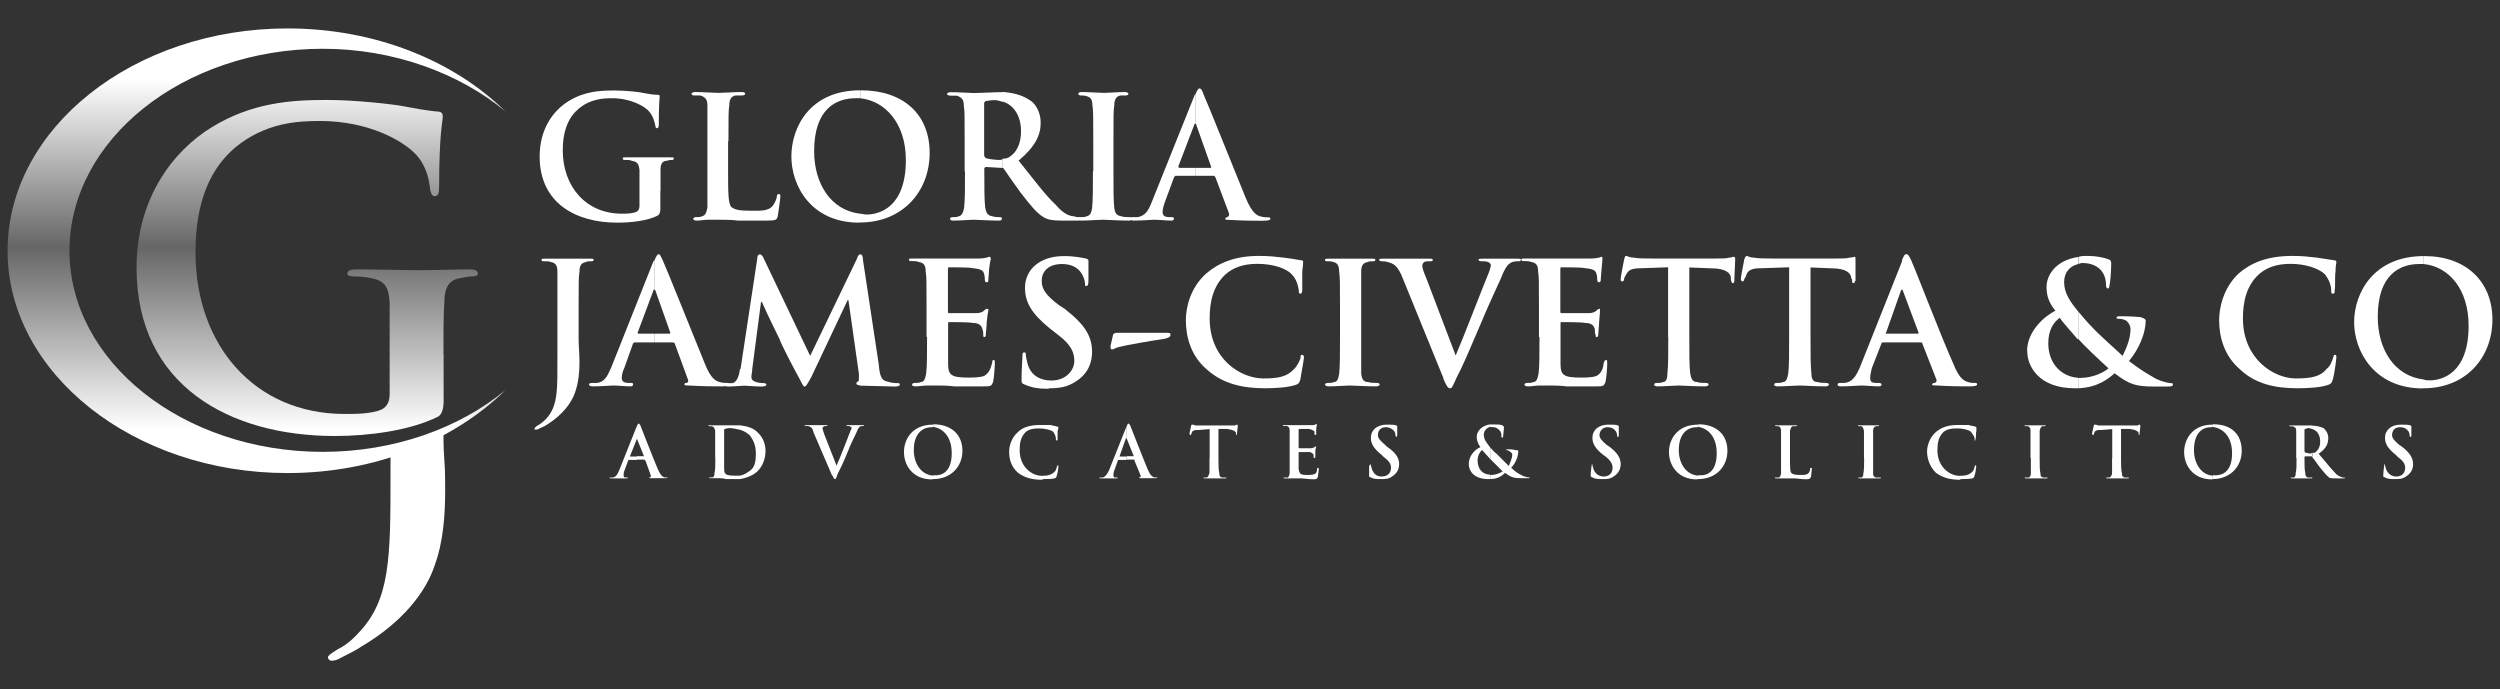
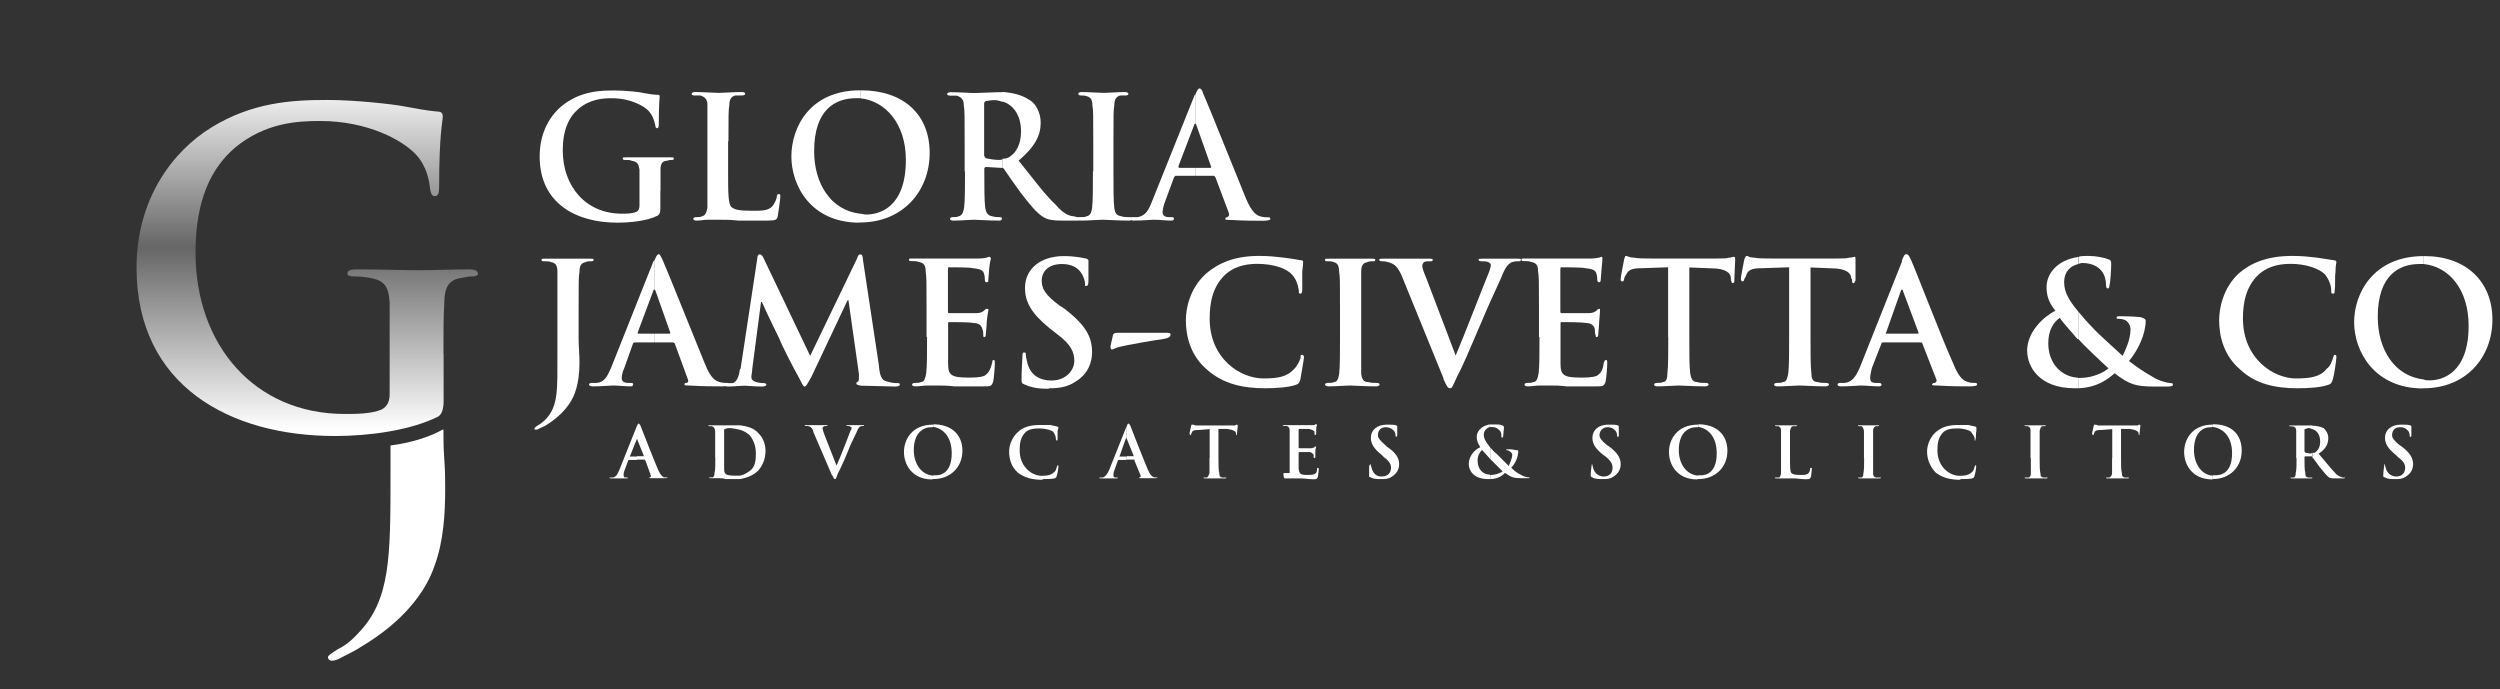
<svg xmlns="http://www.w3.org/2000/svg" width="1088" height="300" viewBox="0 0 1088 300" fill="none">
  <rect x="0" y="0" width="1088" height="300" fill="#333333" stroke="none" />
  <path fill-rule="evenodd" clip-rule="evenodd" d="M192.989 154.05C192.989 144.825 192.989 137.175 193.364 131.775C193.364 125.25 195.315 121.8 200.267 121.05C202.593 120.675 203.719 120.3 205.294 120.3C206.87 120.3 207.996 119.925 207.996 119.175C207.996 117.675 206.495 117.225 204.169 117.225C198.016 117.225 188.036 117.6 182.259 117.6C176.481 117.6 165.001 117.225 155.396 117.225C152.695 117.225 151.194 117.6 151.194 119.175C151.194 119.925 152.32 120.3 154.271 120.3C156.597 120.3 160.049 120.675 161.549 121.05C167.702 122.175 169.203 125.25 169.578 131.775V171.3C169.578 174.375 168.828 176.7 166.126 178.2C161.549 180.15 155.021 180.15 149.994 180.15C110.826 180.15 85.089 150.225 85.089 109.875C85.089 86.85 91.992 73.05 102.347 64.2C115.403 53.475 129.209 52.65 139.189 52.65C160.274 52.65 175.281 61.125 181.058 67.275C185.635 72.3 186.836 78.375 187.211 82.65C187.586 84.15 187.961 85.35 189.162 85.35C190.663 85.35 191.113 84.225 191.113 81.15C191.113 58.125 192.689 52.725 192.689 50.85C192.689 49.35 192.313 48.525 189.987 48.525C185.785 48.15 179.257 46.95 175.356 46.2C171.529 45.45 155.021 43.5 142.34 43.5C126.583 43.5 109.7 44.625 92.067 55.425C75.185 65.775 59.427 86.55 59.427 116.475C59.427 167.925 100.096 189.75 145.792 189.75C160.349 189.75 178.432 187.425 190.738 181.275C192.288 180.275 193.064 177.975 193.064 174.375V154.05H192.989Z" fill="url(#paint0_linear_62_4)" />
  <path fill-rule="evenodd" clip-rule="evenodd" d="M169.953 205.875C169.953 242.7 169.953 261.15 155.772 275.7C152.32 279.525 149.244 281.475 146.918 282.6C143.841 284.55 142.716 285.3 142.716 286.05C142.716 286.8 143.466 287.55 144.216 287.55C145.342 287.55 146.918 287.175 148.043 286.425C151.87 284.475 154.946 282.975 157.272 281.4C175.356 270.675 185.335 257.625 189.162 246.075C192.989 235.725 193.739 223.8 193.739 213.075C193.739 196.95 192.989 203.1 192.989 186.975H192.614C186.461 190.425 178.432 192.75 169.953 193.875V205.8V205.875Z" fill="white" />
  <path fill-rule="evenodd" clip-rule="evenodd" d="M287.457 83.025V73.8C287.457 71.475 288.207 69.975 290.158 69.975C291.284 69.6 291.659 69.6 292.484 69.6C292.86 69.6 293.235 69.6 293.235 68.85C293.235 68.475 292.86 68.475 291.734 68.475H272.525C271.4 68.475 271.025 68.475 271.025 68.85C271.025 69.6 271.4 69.6 272.15 69.6C272.9 69.6 274.476 69.6 274.851 69.975C277.553 70.35 277.928 71.475 278.303 73.8V89.55C278.303 90.675 277.928 91.875 276.802 92.25C274.851 93 272.6 93 270.649 93C254.892 93 244.913 81.075 244.913 65.4C244.913 56.55 247.614 50.85 251.816 47.325C256.843 43.125 262.17 42.75 266.372 42.75C274.401 42.75 280.554 46.2 282.505 48.525C284.456 50.85 284.831 53.1 285.206 54.675C285.206 55.425 285.581 55.8 285.956 55.8C286.332 55.8 286.707 55.425 286.707 54.3C286.707 45.075 287.082 42.75 287.082 42C287.082 41.625 287.082 41.25 286.332 41.25C284.381 41.25 282.13 40.875 280.179 40.5C279.053 40.125 272.525 39.375 267.498 39.375C260.97 39.375 254.442 39.75 247.539 43.95C240.636 48.15 234.858 56.25 234.858 68.1C234.858 88.425 250.615 96.9 268.623 96.9C274.401 96.9 281.679 96.15 286.257 93.825C287.007 93.325 287.382 92.425 287.382 91.125V83.1L287.457 83.025Z" fill="white" />
  <path fill-rule="evenodd" clip-rule="evenodd" d="M317.021 61.5C317.021 50.4 317.021 48.075 317.396 45.75C317.396 43.425 318.146 41.925 320.097 41.55H322.798C323.924 41.55 324.299 41.175 324.299 40.8C324.299 40.425 323.924 40.05 322.798 40.05C319.722 40.05 314.319 40.425 312.819 40.425C310.868 40.425 305.916 40.05 302.464 40.05C301.714 40.05 300.963 40.425 300.963 40.8C300.963 41.175 301.338 41.55 302.089 41.55H304.79C307.116 42.3 307.866 43.5 307.866 45.75V90.3C307.491 92.25 307.116 93.75 305.54 94.125C304.79 94.5 304.04 94.5 302.839 94.5C302.089 94.5 301.714 94.875 301.714 95.25C301.714 95.625 302.089 96 303.214 96C304.715 96 306.666 95.625 308.167 95.625H312.369C315.445 95.625 318.146 95.625 321.223 96H333.903C337.73 96 338.105 95.625 338.481 94.05C338.856 91.725 339.606 86.4 339.606 85.575C339.606 84.75 339.606 84.45 338.856 84.45C338.481 84.45 338.105 84.825 338.105 85.2C338.105 86.7 336.98 88.65 336.154 89.775C334.204 91.725 331.577 91.725 327.676 91.725C321.898 91.725 320.022 91.35 318.446 90.225C316.871 89.1 316.871 83.7 316.871 74.475V61.425L317.021 61.5Z" fill="white" />
  <path fill-rule="evenodd" clip-rule="evenodd" d="M374.272 96.825C392.731 96.825 404.586 83.4 404.586 66.525C404.586 49.65 393.031 39.3 374.647 39.3H374.272V42.75C385.377 43.875 394.231 53.85 394.231 69.6C394.231 90.675 382.301 93.375 376.973 93.375C376.223 93.375 375.022 93 374.272 93V96.825ZM373.897 96.825H374.272V93C361.591 91.5 354.313 79.95 354.313 65.775C354.313 47.325 363.917 42.75 372.396 42.75H374.347V39.3C352.437 39.3 344.408 55.425 344.408 68.1C344.408 80.775 352.887 96.9 373.972 96.9L373.897 96.825Z" fill="white" />
  <path fill-rule="evenodd" clip-rule="evenodd" d="M436.476 73.05L436.851 73.425C437.601 74.55 441.053 79.575 444.129 83.775C448.331 89.175 451.032 92.625 454.109 94.5C456.06 95.625 457.935 96 462.137 96H469.041C469.791 96 470.541 95.625 470.541 95.25C470.541 94.875 470.166 94.5 469.416 94.5C469.041 94.5 468.29 94.5 467.465 94.125C466.339 94.125 463.263 93.75 459.436 89.1C454.859 84.9 449.832 78 443.304 69.9C450.582 63.75 452.908 58.8 452.908 53.4C452.908 48.375 450.207 44.55 447.881 43.425C444.429 41.1 440.227 40.35 436.326 39.975V44.175C440.152 45.3 444.354 49.2 444.354 57.225C444.354 63 442.028 66.45 439.777 67.95C439.027 68.7 437.826 69.075 436.326 69.075V72.9L436.476 73.05ZM419.968 74.55C419.968 81.075 419.968 87.225 419.593 90.3C419.218 92.25 418.843 93.75 417.267 94.125C416.516 94.5 415.766 94.5 414.566 94.5C413.815 94.5 413.44 94.875 413.44 95.25C413.44 95.625 413.815 96 414.941 96C418.017 96 422.594 95.625 423.795 95.625C424.995 95.625 430.323 96 434.9 96C435.65 96 436.025 95.625 436.025 95.25C436.025 94.875 436.025 94.5 435.275 94.5C434.525 94.5 432.949 94.5 431.823 94.125C429.497 93.75 429.122 92.175 428.747 90.3C428.372 87.225 428.372 81.075 428.372 74.55V73.425C428.372 73.05 428.747 72.675 429.122 72.675L435.65 73.05H436.401V69.225C436.025 69.6 435.275 69.6 434.825 69.6C432.874 69.6 430.623 69.225 429.047 68.85C428.672 68.475 428.297 68.1 428.297 67.35V45.075C428.297 44.325 428.672 44.325 429.047 43.95C429.798 43.95 430.998 43.575 432.874 43.575C433.999 43.575 435.2 43.95 436.326 44.325V40.125H434.375C432.049 40.125 426.346 40.5 424.02 40.5C422.519 40.5 417.867 40.125 413.665 40.125C412.915 40.125 412.164 40.5 412.164 40.875C412.164 41.25 412.54 41.625 413.665 41.625H416.366C418.692 42.375 419.443 43.575 419.443 45.825C419.818 48.15 419.818 50.4 419.818 61.575V74.625L419.968 74.55Z" fill="white" />
  <path fill-rule="evenodd" clip-rule="evenodd" d="M475.644 74.55C475.644 81.45 475.644 87.6 475.268 90.675C474.893 92.625 474.518 93.75 472.942 94.125C472.192 94.5 471.442 94.5 470.241 94.5C469.491 94.5 469.116 94.875 469.116 95.25C469.116 95.625 469.491 96 470.616 96C473.693 96 478.27 95.625 479.846 95.625C481.796 95.625 486.374 96 491.401 96C492.151 96 492.977 95.625 492.977 95.25C492.977 94.875 492.601 94.5 491.851 94.5C490.726 94.5 488.775 94.5 488.024 94.125C485.698 93.75 485.323 92.625 484.948 90.675C484.573 87.6 484.573 81.45 484.573 74.55V61.5C484.573 50.4 484.573 48.075 484.948 45.75C484.948 43.425 485.698 41.925 487.649 41.55H489.975C490.726 41.55 491.101 41.175 491.101 40.8C491.101 40.425 490.35 40.05 489.6 40.05C486.524 40.05 482.322 40.425 480.371 40.425C478.42 40.425 473.843 40.05 470.766 40.05C469.641 40.05 469.266 40.425 469.266 40.8C469.266 41.175 469.641 41.55 470.391 41.55C471.142 41.55 472.342 41.55 473.092 41.925C474.593 42.3 475.418 43.425 475.418 45.75C475.794 48.075 475.794 50.325 475.794 61.5V74.55H475.644Z" fill="white" />
  <path fill-rule="evenodd" clip-rule="evenodd" d="M528.243 76.5C528.618 76.5 528.618 76.875 528.993 77.25L534.771 92.625C535.146 93.75 534.771 94.125 534.02 94.575C533.52 94.575 533.27 94.825 533.27 95.325C533.27 95.7 534.02 95.7 535.221 95.7C541.374 96.075 546.701 96.075 549.402 96.075C552.104 96.075 552.854 95.7 552.854 95.325C552.854 94.575 552.479 94.575 551.729 94.575C550.978 94.575 549.778 94.575 548.652 94.2C547.076 93.825 544.825 92.7 542.124 86.1C537.547 75 525.617 45 523.666 40.8C523.29 39.3 522.54 38.475 522.165 38.475C521.415 38.475 521.039 39.225 520.214 41.175V53.85C520.214 53.85 520.589 53.85 520.589 54.225L527.117 72.675C527.117 72.675 527.117 73.05 526.742 73.05H520.214V76.5H528.243ZM520.214 41.175C519.839 41.175 519.839 41.55 519.839 41.55L501.38 87.6C499.88 91.425 498.679 93.75 495.228 94.5H492.902C492.401 94.5 492.151 94.75 492.151 95.25C492.151 95.625 492.526 96 493.277 96C497.103 96 501.38 95.625 502.131 95.625C504.457 95.625 507.533 96 509.784 96C510.535 96 510.91 95.625 510.91 95.25C510.91 94.75 510.66 94.5 510.159 94.5H509.034C506.708 94.5 505.957 93.75 505.957 92.175C505.957 91.425 506.333 89.475 507.083 87.6L510.91 77.25C511.285 76.875 511.285 76.5 511.66 76.5H520.139V73.05H513.236C512.861 73.05 512.861 72.675 512.861 72.3L519.764 54.225C519.764 54.225 519.764 53.85 520.139 53.85V41.175H520.214Z" fill="white" />
  <path fill-rule="evenodd" clip-rule="evenodd" d="M242.587 154.8C242.587 169.35 242.962 176.7 237.559 182.4C236.058 183.9 234.858 184.725 234.108 185.1C232.982 185.85 232.607 186.225 232.607 186.6C232.607 186.975 232.607 186.975 232.982 186.975C233.357 186.975 234.108 186.975 234.483 186.6C235.983 185.85 237.184 185.475 238.31 184.65C244.838 180.45 248.664 175.425 250.24 170.85C251.741 166.65 252.191 162 252.191 157.8C252.191 153.975 251.816 150.525 251.816 147.45V133.65C251.816 122.55 251.816 120.6 252.191 118.275C252.191 115.575 252.941 114.45 254.892 114.075C255.642 113.7 256.018 113.7 256.843 113.7C257.969 113.7 258.344 113.7 258.344 112.95C258.344 112.575 257.593 112.575 256.843 112.575H237.259C236.134 112.575 235.683 112.575 235.683 112.95C235.683 113.7 236.058 113.7 236.809 113.7C237.934 113.7 239.135 113.7 239.885 114.075C241.836 114.45 242.587 115.575 242.587 118.275V154.725V154.8Z" fill="white" />
  <path fill-rule="evenodd" clip-rule="evenodd" d="M292.86 149.025C293.11 149.025 293.36 149.15 293.61 149.4L299.388 165.15C299.763 165.9 299.388 166.65 298.637 166.65C297.887 166.65 297.887 167.025 297.887 167.4C297.887 167.775 298.637 167.775 299.838 167.775C305.991 168.15 311.393 168.15 314.019 168.15C316.645 168.15 317.096 167.775 317.096 167.4C317.096 166.65 316.721 166.65 316.345 166.65C315.595 166.65 314.394 166.65 313.269 166.275C311.768 165.9 309.442 165.15 306.741 158.25C302.164 147.15 290.233 117.15 288.282 112.95C287.532 111.45 287.157 110.625 286.782 110.625C286.031 110.625 285.656 111.375 284.831 113.325V126L285.206 126.375L291.734 144.825C291.734 144.825 291.734 145.2 291.359 145.2H284.831V149.025H292.935H292.86ZM284.756 113.325L284.381 113.7L265.922 160.125C264.346 163.575 263.221 166.275 259.769 166.65H257.443C256.693 166.65 256.318 167.025 256.318 167.4C256.318 167.775 257.068 168.15 257.893 168.15C261.72 168.15 265.922 167.775 266.748 167.775C269.074 167.775 272.15 168.15 274.401 168.15C275.151 168.15 275.527 167.775 275.527 167.4C275.527 167.025 275.527 166.65 274.776 166.65H273.651C271.325 166.65 270.574 165.9 270.574 164.325C270.574 163.575 270.949 161.625 271.7 160.125L275.527 149.4C275.777 149.15 276.027 149.025 276.277 149.025H284.756V145.2H277.853C277.477 145.2 277.478 144.825 277.478 144.825L284.381 126.375C284.381 126.375 284.381 126 284.756 126V113.325Z" fill="white" />
  <path fill-rule="evenodd" clip-rule="evenodd" d="M322.048 160.575C321.673 163.275 320.922 165.975 318.972 166.725H316.646C315.895 166.725 315.52 167.1 315.52 167.475C315.52 167.85 315.895 168.225 316.646 168.225C318.972 168.225 322.798 167.85 323.924 167.85C325.425 167.85 328.501 168.225 331.577 168.225C332.703 168.225 333.528 167.85 333.528 167.475C333.528 167.1 333.153 166.725 332.403 166.725C331.652 166.725 330.902 166.725 329.326 166.35C328.201 165.975 327 165.6 327 164.025C327 162.9 327.375 162.075 327.375 160.575L331.202 131.4H331.577C333.903 136.8 338.481 145.95 339.231 147.525C339.981 149.85 345.759 160.95 347.71 164.4C348.835 166.725 349.661 168.225 350.036 168.225C350.786 168.225 351.161 167.475 353.112 164.025L368.87 130.65H369.245L373.822 162.9C373.822 164.85 373.822 165.975 373.447 165.975C372.946 166.225 372.696 166.475 372.696 166.725C372.696 167.475 373.071 167.475 374.647 167.85C377.724 167.85 387.703 168.225 389.654 168.225C390.78 168.225 391.605 167.85 391.605 167.475C391.605 166.725 391.23 166.725 390.479 166.725C389.729 166.725 388.153 166.725 385.902 165.975C383.576 165.6 382.826 163.275 382.451 158.7L375.548 113.025C375.548 111.525 375.172 110.7 374.422 110.7C373.672 110.7 373.297 111.45 372.921 112.65L352.587 154.875L332.628 113.025C331.878 111.075 331.127 110.7 330.677 110.7C329.927 110.7 329.551 111.45 329.551 112.65L322.273 160.65L322.048 160.575Z" fill="white" />
  <path fill-rule="evenodd" clip-rule="evenodd" d="M403.46 146.7C403.46 153.6 403.46 159.375 403.085 162.45C402.71 164.4 402.335 166.275 400.759 166.275C400.009 166.65 399.258 166.65 398.058 166.65C397.308 166.65 396.932 167.025 396.932 167.4C396.932 167.775 397.308 168.15 398.433 168.15C399.934 168.15 401.885 167.775 403.46 167.775H407.662C409.988 167.775 412.239 167.775 415.316 168.15H427.997C431.073 168.15 431.448 168.15 432.199 166.2C432.574 164.7 432.949 159.675 432.949 158.175C432.949 157.425 432.949 156.675 432.574 156.675C431.823 156.675 431.823 157.05 431.823 157.8C431.073 160.875 430.248 162.375 428.372 163.575C426.421 164.325 423.42 164.325 421.469 164.325C413.815 164.325 412.615 163.2 412.615 158.175V140.925C412.615 140.55 412.615 140.175 412.99 140.175C414.941 140.175 422.219 140.175 423.345 140.55C426.046 140.55 427.171 141.675 427.546 143.25C427.922 144 427.922 145.2 427.922 145.95C427.922 146.325 427.922 146.7 428.297 146.7C429.047 146.7 429.047 145.95 429.047 145.2C429.047 144.825 429.422 141.75 429.422 140.175C429.797 136.35 430.173 135.15 430.173 134.775C430.173 134.4 429.797 134.4 429.422 134.4C429.047 134.4 428.672 134.775 428.297 135.15C427.546 135.9 426.346 136.275 424.845 136.275H412.915C412.665 136.275 412.54 136.025 412.54 135.525V117.075C412.54 116.575 412.665 116.325 412.915 116.325C414.415 116.325 422.144 116.325 423.269 116.7C427.096 117.075 427.847 117.825 428.222 119.025C428.597 120.15 428.597 121.35 428.597 121.725C428.597 122.475 428.972 122.85 429.347 122.85C430.098 122.85 430.098 122.475 430.098 122.1C430.098 121.35 430.473 117.9 430.473 117.075C430.848 113.625 431.223 112.875 431.223 112.5C431.223 112.125 430.848 111.75 430.473 111.75C430.098 111.75 429.722 112.125 429.347 112.125C428.972 112.125 427.847 112.5 426.271 112.5H397.082C396.332 112.5 395.582 112.5 395.582 112.875C395.582 113.625 395.957 113.625 397.082 113.625C397.833 113.625 399.033 113.625 399.784 114C402.11 114.375 402.86 115.5 402.86 118.2C403.235 120.525 403.235 122.4 403.235 133.575V146.625L403.46 146.7Z" fill="white" />
  <path fill-rule="evenodd" clip-rule="evenodd" d="M456.435 168.975C460.637 168.975 464.463 168.6 468.365 165.9C473.768 162.45 475.268 157.425 475.268 153.225C475.268 146.325 472.192 141.3 463.338 134.4L461.012 132.9C454.859 128.325 453.358 125.625 453.358 122.175C453.358 117.975 456.435 114.9 462.212 114.9C466.79 114.9 469.116 116.85 470.241 118.35C471.742 120.3 472.192 122.55 472.192 123.375C472.192 124.2 472.192 124.5 472.567 124.5C473.318 124.5 473.693 124.125 473.693 122.175V113.325C473.693 112.95 473.318 112.95 472.942 112.575C470.991 112.2 467.915 111.45 462.963 111.45C452.608 111.45 446.08 117.225 446.08 125.25C446.08 131.4 448.781 136.35 456.81 142.875L460.262 145.575C466.414 150.15 467.54 153.6 467.54 157.125C467.54 160.95 464.088 165.6 457.56 165.6C452.983 165.6 448.706 163.65 447.206 158.325C446.83 156.825 446.455 155.25 446.455 154.5C446.455 153.75 446.455 153.375 445.705 153.375C444.955 153.375 444.955 154.125 444.955 155.325C444.955 156.525 444.579 160.725 444.579 164.925C444.579 166.425 444.579 166.875 445.705 167.25C449.156 168.825 452.233 169.2 456.435 169.2V168.975Z" fill="white" />
  <path fill-rule="evenodd" clip-rule="evenodd" d="M486.374 144.825C485.373 144.825 484.723 145.075 484.423 145.575L483.297 150.6C483.297 151.35 483.297 152.1 484.047 152.1C484.423 152.1 485.548 151.35 487.124 150.975C489.825 150.225 503.256 147.9 506.333 147.525C508.284 147.15 509.409 146.775 509.409 145.575C509.409 144.825 508.659 144.825 507.083 144.825H486.374Z" fill="white" />
  <path fill-rule="evenodd" clip-rule="evenodd" d="M550.528 168.975C555.105 168.975 560.883 168.6 563.959 167.475C565.085 167.1 565.46 166.725 565.91 165.15C566.285 162.825 567.486 156.3 567.486 155.55C567.486 154.8 567.111 154.425 566.735 154.425C565.985 154.425 565.985 154.8 565.985 155.925C565.61 157.05 564.484 159.375 563.284 160.5C560.207 163.95 556.381 164.7 549.853 164.7C539.873 164.7 526.442 156.225 526.442 138.6C526.442 131.325 527.943 124.425 533.345 119.4C536.422 116.7 540.623 114.825 547.151 114.825C554.055 114.825 559.832 116.775 562.158 119.4C564.109 121.35 564.86 123.975 565.235 126.3C565.235 127.425 565.235 127.8 565.985 127.8C566.36 127.8 566.735 127.425 566.735 126.3V118.2C567.111 115.5 567.111 114.75 567.111 114C567.111 113.625 567.111 113.25 565.985 113.25C564.034 112.875 561.783 112.5 558.707 112.125C555.255 111.75 552.554 111.375 547.977 111.375C537.247 111.375 530.344 114.45 524.941 119.025C517.663 125.55 516.087 134.4 516.087 139.35C516.087 146.25 518.038 154.725 525.316 160.875C532.22 167.025 540.698 168.975 550.678 168.975H550.528Z" fill="white" />
  <path fill-rule="evenodd" clip-rule="evenodd" d="M583.168 146.7C583.168 153.975 583.168 159.75 582.793 162.825C582.418 164.775 582.043 166.275 580.467 166.275C580.092 166.65 578.966 166.65 577.766 166.65C577.015 166.65 576.64 167.025 576.64 167.4C576.64 167.775 577.39 168.15 578.141 168.15C581.217 168.15 585.794 167.775 587.37 167.775C589.321 167.775 594.273 168.15 598.925 168.15C599.676 168.15 600.426 167.775 600.426 167.4C600.426 167.025 600.051 166.65 599.3 166.65C598.175 166.65 596.599 166.65 595.474 166.275C593.148 166.275 592.772 164.775 592.397 162.825V118.275C592.397 115.575 593.148 114.45 595.098 114.075C595.849 113.7 596.599 113.7 597.425 113.7C598.25 113.7 598.55 113.7 598.55 112.95C598.55 112.575 597.8 112.575 597.049 112.575H578.591C577.09 112.575 576.64 112.575 576.64 112.95C576.64 113.7 577.015 113.7 577.766 113.7C578.516 113.7 579.716 113.7 580.467 114.075C581.967 114.45 582.793 115.575 582.793 118.275C583.168 120.6 583.168 122.475 583.168 133.65V146.7Z" fill="white" />
  <path fill-rule="evenodd" clip-rule="evenodd" d="M628.114 164.775C629.689 168.225 630.065 168.975 631.19 168.975C631.94 168.975 632.316 167.85 634.266 163.575C636.217 160.125 639.669 152.025 644.246 141.3C648.073 132.075 650.024 128.25 653.1 121.35C655.051 116.325 656.177 115.2 657.302 114.45C658.428 113.7 660.003 113.7 660.754 113.7C661.504 113.7 661.879 113.7 661.879 112.95C661.879 112.575 661.129 112.575 660.378 112.575H645.822C644.246 112.575 643.496 112.575 643.496 112.95C643.496 113.7 644.246 113.7 644.996 113.7C645.747 113.7 646.947 113.7 647.698 114.075C648.448 114.45 648.823 114.825 648.823 115.575C648.823 115.95 648.448 117.075 648.073 118.275C646.122 122.85 636.968 146.7 633.516 154.725L620.835 121.35C619.71 118.65 618.959 116.775 618.959 115.575C618.959 115.2 619.335 114.45 619.71 114.075C620.46 113.7 621.21 113.7 622.411 113.7C623.161 113.7 623.537 113.7 623.537 112.95C623.537 112.575 622.786 112.575 622.036 112.575H602.077C601.326 112.575 600.201 112.575 600.201 112.95C600.201 113.325 600.576 113.7 601.326 113.7C601.702 113.7 602.902 113.7 604.028 114.075C606.729 114.825 607.854 115.575 609.805 119.475L628.264 164.775H628.114Z" fill="white" />
  <path fill-rule="evenodd" clip-rule="evenodd" d="M669.983 146.7C669.983 153.6 669.983 159.375 669.608 162.45C669.233 164.4 668.857 166.275 667.282 166.275C666.531 166.65 665.706 166.65 664.58 166.65C663.83 166.65 663.455 167.025 663.455 167.4C663.455 167.775 663.83 168.15 664.956 168.15C666.531 168.15 668.407 167.775 669.983 167.775H674.185C676.511 167.775 678.762 167.775 681.838 168.15H694.519C697.596 168.15 697.971 168.15 698.721 166.2C699.096 164.7 699.471 159.675 699.471 158.175C699.471 157.425 699.471 156.675 699.096 156.675C698.346 156.675 698.346 157.05 697.971 157.8C697.596 160.875 696.845 162.375 694.894 163.575C692.943 164.325 689.942 164.325 687.991 164.325C680.338 164.325 679.137 163.2 679.137 158.175V140.925C679.137 140.55 679.137 140.175 679.512 140.175C681.013 140.175 688.366 140.175 689.867 140.55C692.568 140.55 693.694 141.675 694.069 143.25C694.069 144 694.069 145.2 694.444 145.95C694.444 146.325 694.444 146.7 694.819 146.7C695.57 146.7 695.57 145.95 695.57 145.2C695.57 144.825 695.945 141.75 695.945 140.175C696.32 136.35 696.32 135.15 696.32 134.775C696.32 134.4 696.32 134.4 695.945 134.4C695.57 134.4 695.194 134.775 694.819 135.15C694.069 135.9 692.868 136.275 691.368 136.275H679.437C679.187 136.275 679.062 136.025 679.062 135.525V117.075C679.062 116.575 679.187 116.325 679.437 116.325C680.938 116.325 688.666 116.325 689.792 116.7C693.619 117.075 694.369 117.825 694.744 119.025C695.119 120.15 695.119 121.35 695.119 121.725C695.119 122.475 695.495 122.85 695.87 122.85C696.245 122.85 696.62 122.475 696.62 122.1C696.62 121.35 696.995 117.9 696.995 117.075C697.37 113.625 697.37 112.875 697.37 112.5C697.37 112.125 697.37 111.75 696.995 111.75C696.62 111.75 696.245 112.125 695.87 112.125C695.495 112.125 694.369 112.5 692.793 112.5H663.605C662.479 112.5 662.104 112.5 662.104 112.875C662.104 113.625 662.479 113.625 663.23 113.625C664.355 113.625 665.556 113.625 666.306 114C668.632 114.375 669.383 115.5 669.383 118.2C669.758 120.525 669.758 122.4 669.758 133.575V146.625L669.983 146.7Z" fill="white" />
  <path fill-rule="evenodd" clip-rule="evenodd" d="M726.034 146.7C726.034 153.6 726.034 159.375 725.658 162.45C725.658 164.4 725.283 166.275 723.708 166.275C722.957 166.65 722.207 166.65 721.006 166.65C720.256 166.65 719.881 167.025 719.881 167.4C719.881 167.775 720.256 168.15 721.382 168.15C724.083 168.15 728.66 167.775 730.611 167.775C732.562 167.775 737.139 168.15 742.091 168.15C742.841 168.15 743.592 167.775 743.592 167.4C743.592 167.025 743.217 166.65 742.466 166.65C741.341 166.65 739.39 166.65 738.639 166.275C736.313 166.275 735.938 164.325 735.563 162.45C735.188 159.375 735.188 153.6 735.188 146.7V116.4L744.792 116.775C751.32 116.775 753.271 119.1 753.271 120.975V121.725C753.646 122.85 753.646 123.225 754.022 123.225C754.772 123.225 754.772 122.475 754.772 122.1C754.772 120.15 755.147 114.825 755.147 113.25C755.147 112.125 755.147 111.75 754.397 111.75C754.022 111.75 753.646 112.125 752.521 112.125C751.395 112.5 749.82 112.5 747.494 112.5H718.305C715.604 112.5 712.903 112.5 711.027 112.125C709.076 112.125 708.326 111.375 707.575 111.375C707.2 111.375 707.2 111.75 706.825 112.875C706.825 113.25 705.324 120.15 705.324 121.35C705.324 122.1 705.324 122.475 706.074 122.475C706.45 122.475 706.825 122.1 706.825 121.35C706.825 120.975 707.2 120.225 707.95 119.025C709.076 117.075 711.027 116.7 715.229 116.7L725.959 116.325V146.625L726.034 146.7Z" fill="white" />
  <path fill-rule="evenodd" clip-rule="evenodd" d="M778.633 146.7C778.633 153.6 778.633 159.375 778.258 162.45C777.882 164.4 777.507 166.275 775.932 166.275C775.181 166.65 774.431 166.65 773.23 166.65C772.48 166.65 772.105 167.025 772.105 167.4C772.105 167.775 772.48 168.15 773.681 168.15C776.757 168.15 781.334 167.775 782.91 167.775C785.236 167.775 789.813 168.15 794.465 168.15C795.215 168.15 795.966 167.775 795.966 167.4C795.966 167.025 795.591 166.65 794.84 166.65C793.715 166.65 792.139 166.65 791.013 166.275C788.687 166.275 788.312 164.325 788.312 162.45C787.937 159.375 787.937 153.6 787.937 146.7V116.4L797.166 116.775C803.694 116.775 805.645 119.1 805.645 120.975L806.02 121.725C806.02 122.85 806.02 123.225 806.771 123.225C807.146 123.225 807.146 122.475 807.521 122.1V113.25C807.521 112.125 807.521 111.75 807.146 111.75C806.771 111.75 806.02 112.125 804.82 112.125C803.694 112.5 802.119 112.5 799.793 112.5H770.604C768.278 112.5 765.202 112.5 763.326 112.125C761.375 112.125 760.625 111.375 760.249 111.375C759.874 111.375 759.499 111.75 759.124 112.875C759.124 113.25 757.623 120.15 757.623 121.35C757.623 122.1 757.998 122.475 758.374 122.475C758.749 122.475 759.124 122.1 759.124 121.35C759.499 120.975 759.874 120.225 760.249 119.025C761.375 117.075 763.326 116.7 767.528 116.7L778.633 116.325V146.625V146.7Z" fill="white" />
  <path fill-rule="evenodd" clip-rule="evenodd" d="M835.809 149.025C836.184 149.025 836.559 149.025 836.559 149.4L842.712 165.15C843.087 165.9 842.337 166.65 841.962 166.65C841.212 166.65 840.836 167.025 840.836 167.4C840.836 167.775 841.962 167.775 843.163 167.775C848.94 168.15 854.268 168.15 856.969 168.15C859.67 168.15 860.42 167.775 860.42 167.4C860.42 166.65 860.045 166.65 859.67 166.65C858.545 166.65 857.344 166.65 856.594 166.275C855.093 165.9 852.767 165.15 850.066 158.25C845.038 147.15 833.558 117.15 831.607 112.95C830.857 111.45 830.482 110.625 829.656 110.625C828.831 110.625 828.531 111.375 827.705 113.325V126C828.081 126 828.081 126.375 828.081 126.375L834.984 144.825C834.984 144.825 834.984 145.2 834.609 145.2H827.705V149.025H835.734H835.809ZM827.78 113.325V113.7L809.322 160.125C807.746 163.575 806.245 166.275 802.794 166.65H800.468C800.093 166.65 799.718 167.025 799.718 167.4C799.718 167.775 800.093 168.15 801.218 168.15C805.045 168.15 808.872 167.775 809.697 167.775C812.023 167.775 815.475 168.15 817.726 168.15C818.476 168.15 818.851 167.775 818.851 167.4C818.851 167.025 818.476 166.65 817.726 166.65H816.6C814.274 166.65 813.899 165.9 813.899 164.325C813.899 163.575 814.274 161.625 814.649 160.125L818.851 149.4C818.851 149.025 819.227 149.025 819.602 149.025H827.705V145.2H820.802C820.802 145.2 820.427 144.825 820.802 144.825L827.33 126.375L827.705 126V113.325H827.78Z" fill="white" />
  <path fill-rule="evenodd" clip-rule="evenodd" d="M904.541 168.975C913.395 168.6 917.972 164.4 920.298 162.45C926.826 167.475 929.527 168.225 937.931 168.225H943.334C945.284 168.225 945.66 167.85 945.66 167.475C945.66 166.725 945.284 166.725 944.534 166.725C943.409 166.725 939.132 165.6 936.881 164.025C934.93 162.9 931.478 160.95 926.526 157.125C930.728 152.1 933.804 145.2 933.804 139.5C933.804 138.75 932.679 138.375 931.478 138C927.276 137.625 924.2 137.625 922.624 137.625C921.874 137.625 921.123 137.625 921.123 138.375C921.123 138.75 921.874 138.75 922.249 138.75C923.374 138.75 924.95 139.125 925.7 139.875C926.826 141 927.201 142.2 927.201 143.325C927.201 147.9 924.875 152.55 923.75 154.875C922.174 153.3 913.02 145.275 910.694 142.575C908.367 140.25 906.492 138 904.541 135.675V147.6C906.492 149.925 913.395 156.45 917.597 160.275C916.096 161.775 911.069 164.475 905.291 164.475H904.541V169.05V168.975ZM904.541 114.825C904.916 114.825 905.666 114.45 906.116 114.45C910.318 114.45 913.02 115.95 914.595 117.9C916.096 119.85 916.546 122.1 916.546 124.05C916.546 125.175 916.921 125.55 917.297 125.55C917.672 125.55 918.047 125.175 918.047 124.05C918.422 123.3 918.797 117.15 918.797 114.825C918.797 114.075 918.797 113.25 917.672 112.875C915.796 112.125 912.269 111.375 908.818 111.375C907.317 111.375 905.741 111.375 904.616 111.75V114.825H904.541ZM882.255 152.85C882.255 159.375 887.283 168.975 902.965 168.975H904.466V164.4C897.187 164.025 891.41 158.25 891.41 149.4C891.41 143.625 893.736 140.175 896.437 138.3C897.562 140.25 902.215 145.2 904.09 147.525H904.466V135.6C901.014 131.4 898.313 127.575 898.313 122.925C898.313 117.9 901.389 115.65 904.466 114.9V111.825C894.486 113.325 890.659 119.85 890.659 124.875C890.659 128.325 891.41 131.4 894.486 135.225C889.834 137.55 882.18 144.075 882.18 152.85H882.255Z" fill="white" />
  <path fill-rule="evenodd" clip-rule="evenodd" d="M999.834 168.975C1004.86 168.975 1010.19 168.6 1013.27 167.475C1014.39 167.1 1014.77 166.725 1015.22 165.15C1015.97 162.825 1016.79 156.3 1016.79 155.55C1016.79 154.8 1016.79 154.425 1016.04 154.425C1015.67 154.425 1015.67 154.8 1015.29 155.925C1014.92 157.05 1014.17 159.375 1012.59 160.5C1009.89 163.95 1005.69 164.7 999.159 164.7C989.555 164.7 976.123 156.225 976.123 138.6C976.123 131.325 977.624 124.425 983.027 119.4C986.103 116.7 990.305 114.825 996.833 114.825C1003.36 114.825 1009.14 116.775 1011.84 119.4C1013.34 121.35 1014.54 123.975 1014.54 126.3C1014.54 127.425 1014.54 127.8 1015.29 127.8C1016.04 127.8 1016.04 127.425 1016.04 126.3C1016.42 124.725 1016.04 120.525 1016.42 118.2C1016.42 115.5 1016.79 114.75 1016.79 114C1016.79 113.625 1016.42 113.25 1015.67 113.25C1013.34 112.875 1011.09 112.5 1008.39 112.125C1004.94 111.75 1002.24 111.375 997.658 111.375C986.553 111.375 979.575 114.45 974.248 119.025C967.344 125.55 965.769 134.4 965.769 139.35C965.769 146.25 967.72 154.725 974.998 160.875C981.526 167.025 990.005 168.975 999.985 168.975H999.834Z" fill="white" />
  <path fill-rule="evenodd" clip-rule="evenodd" d="M1054.76 168.975C1073.22 168.975 1084.7 155.55 1084.7 139.05C1084.7 122.55 1073.22 111.45 1055.13 111.45H1054.76V114.9C1065.86 116.025 1074.34 126 1074.34 141.75C1074.34 162.825 1062.41 165.525 1057.46 165.525C1056.34 165.525 1055.51 165.525 1054.76 165.15V168.975ZM1054.38 168.975H1054.76V165.15C1042.08 163.65 1034.8 152.1 1034.8 137.925C1034.8 119.475 1044.4 114.9 1052.88 114.9H1054.83V111.45C1032.92 111.45 1024.52 127.575 1024.52 140.25C1024.52 152.925 1033.37 169.05 1054.46 169.05L1054.38 168.975Z" fill="white" />
  <path fill-rule="evenodd" clip-rule="evenodd" d="M280.554 200.1C280.554 200.1 280.554 200.475 280.929 200.475L283.255 207C283.255 207.375 283.255 207.75 282.88 207.75H282.505C282.505 208.125 282.88 208.125 283.63 208.125H289.408C290.158 208.125 290.534 208 290.534 207.75H289.033C288.282 207.375 287.532 207 286.332 204.3C284.381 199.725 279.428 187.05 278.678 185.1C278.303 184.725 278.303 184.35 277.928 184.35C277.553 184.35 277.553 184.725 277.177 185.475V190.5V190.875L280.254 198.525H277.177V200.025H280.629L280.554 200.1ZM277.102 185.55L269.449 204.75C268.698 206.25 268.323 207.45 266.748 207.825H265.247C265.247 208.2 265.622 208.2 265.997 208.2H272.9C273.151 208.2 273.276 208.075 273.276 207.825H272.525C271.4 207.825 271.4 207.45 271.4 206.7C271.4 206.325 271.4 205.575 271.775 204.75L273.351 200.55C273.351 200.55 273.351 200.175 273.726 200.175H277.177V198.675H274.101L277.177 191.025V185.625L277.102 185.55Z" fill="white" />
  <path fill-rule="evenodd" clip-rule="evenodd" d="M322.048 208.5C326.25 207.75 328.576 206.175 329.702 205.05C331.652 203.1 333.153 200.025 333.153 196.2C333.153 192.75 331.652 190.05 330.077 188.55C328.126 186.225 325.049 185.475 322.048 185.1V187.05C323.549 187.425 324.749 188.175 326.25 189.375C327.375 190.875 328.951 193.2 328.951 197.4C328.951 200.475 328.576 203.175 326.625 204.675C325.124 205.8 323.924 206.625 322.048 207V208.5ZM311.318 199.275C311.318 201.975 311.318 204.675 310.943 205.8C310.943 206.55 310.943 207.3 310.193 207.75H308.617C308.617 208 308.742 208.125 308.992 208.125H313.194C313.944 208.125 314.695 208.125 315.895 208.5H322.048V207H319.347C317.021 207 315.895 206.625 315.52 205.875C315.145 205.5 315.145 204.375 315.145 203.55V187.425C315.145 187.05 315.145 186.675 315.52 186.675C315.52 186.675 316.646 186.3 317.471 186.3C318.596 186.3 320.547 186.675 322.048 187.05V185.1H308.242C308.242 185.35 308.367 185.475 308.617 185.475H309.742C310.868 185.85 310.868 186.225 311.243 187.425V199.35L311.318 199.275Z" fill="white" />
  <path fill-rule="evenodd" clip-rule="evenodd" d="M362.342 207C362.717 208.125 363.092 208.5 363.467 208.5C363.842 208.5 363.842 208.125 364.593 206.175C365.343 204.675 366.919 201.6 368.794 196.95C370.295 193.125 371.121 191.55 372.621 188.475C373.372 186.525 373.747 186.15 374.122 185.775C374.497 185.4 375.247 185.4 375.623 185.4C375.998 185.4 375.998 185.4 375.998 185.025H368.344C368.344 185.4 368.719 185.4 369.095 185.4C369.47 185.4 369.845 185.4 370.22 185.775C370.47 185.775 370.595 185.9 370.595 186.15C370.595 186.525 370.595 186.9 370.22 187.275C369.47 189.225 365.643 199.2 364.067 202.65L358.665 188.85C358.29 187.725 357.914 186.525 357.914 186.15L358.29 185.775C358.665 185.4 359.04 185.4 359.415 185.4C359.79 185.4 360.166 185.4 360.166 185.025H350.186C350.186 185.275 350.311 185.4 350.561 185.4H351.687C352.812 185.775 353.638 186.15 354.013 188.1L362.116 206.925L362.342 207Z" fill="white" />
  <path fill-rule="evenodd" clip-rule="evenodd" d="M406.162 208.5C413.815 208.5 418.842 203.1 418.842 196.2C418.842 188.925 413.815 184.65 406.162 184.65V185.775C410.739 186.525 414.19 190.35 414.19 197.25C414.19 206.1 409.163 206.85 407.287 206.85H406.162V208.35V208.5ZM405.786 208.5H406.162V207C400.759 206.625 397.683 201.6 397.683 195.9C397.683 188.25 401.885 185.925 405.336 185.925H406.087V184.8C396.857 184.8 393.406 191.325 393.406 196.725C393.406 202.125 396.857 208.65 405.711 208.65L405.786 208.5Z" fill="white" />
  <path fill-rule="evenodd" clip-rule="evenodd" d="M453.734 208.5C455.684 208.5 457.935 208.5 459.136 208.125C459.636 207.875 459.886 207.5 459.886 207C460.262 206.25 460.637 203.55 460.637 203.175C460.637 202.8 460.637 202.425 460.262 202.425C460.262 202.425 460.262 202.8 459.886 203.175C459.886 203.55 459.511 204.75 459.136 205.125C457.635 206.7 456.06 207.075 453.358 207.075C449.156 207.075 443.754 203.25 443.754 195.975C443.754 192.9 444.129 190.2 446.455 187.95C447.956 186.825 449.532 186.45 452.233 186.45C454.934 186.45 457.635 187.2 458.386 187.95C459.136 189.075 459.511 189.9 459.511 191.025C459.511 191.4 459.886 191.775 459.886 191.775C460.262 191.775 460.262 191.4 460.262 191.025V187.575C460.637 186.45 460.637 186.075 460.637 186.075C460.637 185.825 460.512 185.7 460.262 185.7C459.136 185.325 458.311 185.325 457.185 184.95H452.608C448.031 184.95 444.954 186.075 443.004 188.025C439.927 190.725 439.177 194.55 439.177 196.5C439.177 199.575 439.927 203.025 443.004 205.725C446.08 208.05 449.532 208.8 453.734 208.8V208.5Z" fill="white" />
  <path fill-rule="evenodd" clip-rule="evenodd" d="M493.727 200.1V200.475L496.428 207C496.428 207.375 496.428 207.75 496.053 207.75H495.678C495.678 208.125 496.053 208.125 496.428 208.125H502.581C503.331 208.125 503.706 208 503.706 207.75H502.206C501.455 207.375 500.63 207 499.505 204.3C497.554 199.725 492.601 187.05 491.851 185.1C491.476 184.725 491.476 184.35 491.101 184.35C490.726 184.35 490.726 184.725 490.35 185.475V190.5V190.875L493.427 198.525H490.35V200.025H493.802L493.727 200.1ZM490.275 185.55L482.622 204.75C481.871 206.25 481.121 207.45 479.921 207.825H478.42C478.42 208.2 478.795 208.2 479.17 208.2H486.073C486.323 208.2 486.449 208.075 486.449 207.825H485.698C484.573 207.825 484.573 207.45 484.573 206.7C484.573 206.325 484.573 205.575 484.948 204.75L486.449 200.55C486.449 200.55 486.449 200.175 486.824 200.175H490.275V198.675H487.199L489.9 191.025L490.275 190.65V185.625V185.55Z" fill="white" />
  <path fill-rule="evenodd" clip-rule="evenodd" d="M526.367 199.35V205.875C525.992 206.625 525.992 207.375 525.241 207.825H523.741C523.741 208.2 524.116 208.2 524.491 208.2H533.345C533.345 208.2 533.72 208.2 533.72 207.825H531.769C530.644 207.45 530.644 206.7 530.644 205.875C530.269 204.75 530.269 202.05 530.269 199.35V186.675H534.095C536.797 187.05 537.922 187.8 537.922 188.625V189C537.922 189.25 538.047 189.375 538.297 189.375V189C538.297 188.25 538.673 186.3 538.673 185.55C538.673 185.175 538.673 184.8 538.297 184.8C538.297 184.8 537.922 184.8 537.547 185.175H520.289C519.539 184.8 519.164 184.8 518.788 184.8C518.788 184.8 518.413 184.8 518.413 185.175C518.413 185.55 517.663 188.25 517.663 188.625C517.663 189 518.038 189.375 518.038 189.375C518.413 189.375 518.413 189 518.413 189C518.413 188.625 518.788 188.25 518.788 187.875C519.539 187.125 520.289 187.125 521.865 187.125L526.442 186.75V199.425L526.367 199.35Z" fill="white" />
-   <path fill-rule="evenodd" clip-rule="evenodd" d="M561.258 199.35V205.875C561.258 206.625 560.883 207.375 560.508 207.825H558.557C558.557 208.2 558.932 208.2 559.307 208.2H566.21C567.711 208.2 569.287 208.575 571.613 208.575C572.738 208.575 573.188 208.575 573.564 207.45C573.564 207.075 573.939 204.75 573.939 204.375C573.939 204 573.939 203.625 573.564 203.625C573.564 203.625 573.188 203.625 573.188 204C573.188 205.5 572.813 205.95 572.063 206.325C571.313 206.7 569.737 206.7 568.987 206.7C565.91 206.7 565.535 206.325 565.16 204V197.1C565.16 196.725 565.535 196.725 565.535 196.725H569.737C570.862 196.725 571.238 197.475 571.688 197.85V198.975C571.688 199.225 571.813 199.35 572.063 199.35C572.438 199.35 572.438 198.975 572.438 198.6V196.65C572.438 195.15 572.813 194.7 572.813 194.325H572.438C572.438 194.325 572.063 194.325 572.063 194.7C571.688 194.7 571.313 195.075 570.562 195.075H565.535C565.535 195.075 565.16 195.075 565.16 194.7V187.05C565.16 186.675 565.535 186.675 565.535 186.675H569.737C571.238 187.05 571.688 187.425 572.063 187.8V188.925C572.063 189.175 572.188 189.3 572.438 189.3C572.688 189.3 572.813 189.175 572.813 188.925V186.975C572.813 185.475 573.188 185.025 573.188 185.025C573.188 184.775 573.063 184.65 572.813 184.65H572.438C572.063 185.025 571.688 185.025 571.313 185.025H558.257C558.257 185.4 558.632 185.4 559.007 185.4H560.132C560.883 185.775 561.258 186.15 561.258 187.35V199.275V199.35Z" fill="white" />
+   <path fill-rule="evenodd" clip-rule="evenodd" d="M561.258 199.35V205.875H558.557C558.557 208.2 558.932 208.2 559.307 208.2H566.21C567.711 208.2 569.287 208.575 571.613 208.575C572.738 208.575 573.188 208.575 573.564 207.45C573.564 207.075 573.939 204.75 573.939 204.375C573.939 204 573.939 203.625 573.564 203.625C573.564 203.625 573.188 203.625 573.188 204C573.188 205.5 572.813 205.95 572.063 206.325C571.313 206.7 569.737 206.7 568.987 206.7C565.91 206.7 565.535 206.325 565.16 204V197.1C565.16 196.725 565.535 196.725 565.535 196.725H569.737C570.862 196.725 571.238 197.475 571.688 197.85V198.975C571.688 199.225 571.813 199.35 572.063 199.35C572.438 199.35 572.438 198.975 572.438 198.6V196.65C572.438 195.15 572.813 194.7 572.813 194.325H572.438C572.438 194.325 572.063 194.325 572.063 194.7C571.688 194.7 571.313 195.075 570.562 195.075H565.535C565.535 195.075 565.16 195.075 565.16 194.7V187.05C565.16 186.675 565.535 186.675 565.535 186.675H569.737C571.238 187.05 571.688 187.425 572.063 187.8V188.925C572.063 189.175 572.188 189.3 572.438 189.3C572.688 189.3 572.813 189.175 572.813 188.925V186.975C572.813 185.475 573.188 185.025 573.188 185.025C573.188 184.775 573.063 184.65 572.813 184.65H572.438C572.063 185.025 571.688 185.025 571.313 185.025H558.257C558.257 185.4 558.632 185.4 559.007 185.4H560.132C560.883 185.775 561.258 186.15 561.258 187.35V199.275V199.35Z" fill="white" />
  <path fill-rule="evenodd" clip-rule="evenodd" d="M600.801 208.5C602.752 208.5 604.253 208.5 605.828 207.375C608.154 205.875 608.905 203.925 608.905 201.975C608.905 199.275 607.404 196.95 603.502 194.325L602.752 193.575C600.426 191.625 599.676 190.5 599.676 189.375C599.676 187.425 600.801 185.925 603.127 185.925C605.078 185.925 606.204 187.05 606.579 187.425C607.329 188.175 607.329 189.375 607.329 189.375C607.329 189.75 607.329 190.125 607.704 190.125C607.704 190.125 608.079 189.75 608.079 189.375V185.55C608.079 185.3 607.954 185.175 607.704 185.175C606.954 184.8 605.378 184.8 603.502 184.8C599.3 184.8 596.599 187.125 596.599 190.575C596.599 192.9 597.725 195.15 601.176 197.85L602.302 198.975C605.003 200.925 605.378 202.425 605.378 203.55C605.378 205.5 604.253 207.375 601.176 207.375C599.225 207.375 597.725 206.25 596.974 203.925C596.974 203.55 596.599 202.8 596.599 202.425C596.599 202.425 596.599 202.05 596.224 202.05C596.224 202.05 596.224 202.425 595.849 202.8V207C595.849 207.375 595.849 207.75 596.599 207.75C597.725 208.5 599.3 208.5 600.801 208.5Z" fill="white" />
  <path fill-rule="evenodd" clip-rule="evenodd" d="M648.448 208.5C652.275 208.5 654.226 206.55 654.976 205.8C657.677 207.75 658.803 208.125 662.254 208.125H665.706C665.706 207.875 665.581 207.75 665.331 207.75C664.58 207.75 663.005 207.375 661.879 206.625C661.129 206.25 659.553 205.5 657.677 203.55C659.628 201.6 660.754 198.6 660.754 196.275C660.754 195.9 660.378 195.9 659.628 195.9C658.127 195.525 656.927 195.525 656.177 195.525C655.801 195.525 655.426 195.525 655.426 195.9H655.801C656.177 195.9 656.927 196.275 657.377 196.65C657.752 197.025 658.127 197.4 658.127 197.775C658.127 199.725 657.002 201.6 656.627 202.8C655.876 202.05 652.425 198.6 651.224 197.4C650.099 196.65 649.273 195.45 648.523 194.7V199.725C649.273 200.475 652.35 203.55 653.926 205.125C653.55 205.5 651.224 206.7 648.898 206.7H648.523V208.65L648.448 208.5ZM648.448 185.85H649.198C651.149 185.85 651.9 186.6 652.65 187.35C653.4 188.1 653.4 188.925 653.4 189.675C653.4 190.425 653.4 190.425 653.775 190.425C653.775 190.425 654.151 190.425 654.151 190.05C654.151 189.3 654.526 186.975 654.526 185.85C654.526 185.6 654.276 185.35 653.775 185.1C653.025 184.725 651.825 184.725 650.324 184.725H648.373V185.85H648.448ZM639.219 201.975C639.219 204.675 641.17 208.5 647.698 208.5H648.448V206.55C645.372 206.55 643.045 204.225 643.045 200.4C643.045 198.075 644.171 196.575 644.996 195.825C645.747 196.575 647.698 198.9 648.448 199.65V194.625C646.947 192.675 645.747 191.175 645.747 189.225C645.747 187.275 647.247 186.15 648.448 185.775V184.65C644.246 185.4 642.67 188.1 642.67 190.05C642.67 191.55 643.045 192.75 644.246 194.625C642.295 195.375 639.219 198.075 639.219 201.9V201.975Z" fill="white" />
  <path fill-rule="evenodd" clip-rule="evenodd" d="M697.596 208.5C699.096 208.5 700.672 208.5 702.248 207.375C704.574 205.875 705.324 203.925 705.324 201.975C705.324 199.275 703.823 196.95 700.297 194.325L699.171 193.575C696.845 191.625 696.095 190.5 696.095 189.375C696.095 187.425 697.596 185.925 699.546 185.925C701.873 185.925 702.623 187.05 702.998 187.425C703.748 188.175 703.748 189.375 703.748 189.375C703.748 189.75 703.748 190.125 704.124 190.125C704.499 190.125 704.499 189.75 704.499 189.375V185.55C704.499 185.3 704.374 185.175 704.124 185.175C703.373 184.8 702.248 184.8 699.922 184.8C695.72 184.8 693.018 187.125 693.018 190.575C693.018 192.9 694.144 195.15 697.596 197.85L699.096 198.975C701.422 200.925 701.797 202.425 701.797 203.55C701.797 205.5 700.672 207.375 697.971 207.375C696.02 207.375 694.144 206.25 693.394 203.925C693.394 203.55 693.018 202.8 693.018 202.425V202.05C692.643 202.05 692.643 202.425 692.643 202.8C692.643 203.175 692.268 205.125 692.268 207C692.268 207.375 692.643 207.75 693.018 207.75C694.144 208.5 695.72 208.5 697.596 208.5Z" fill="white" />
  <path fill-rule="evenodd" clip-rule="evenodd" d="M739.09 208.5C746.743 208.5 751.77 203.1 751.77 196.2C751.77 188.925 746.743 184.65 739.09 184.65V185.775C743.667 186.525 747.118 190.35 747.118 197.25C747.118 206.1 742.166 206.85 740.215 206.85H739.09V208.35V208.5ZM738.714 208.5H739.09V207C733.687 206.625 730.611 201.6 730.611 195.9C730.611 188.25 734.813 185.925 738.264 185.925H739.015V184.8C729.785 184.8 726.334 191.325 726.334 196.725C726.334 202.125 729.785 208.65 738.639 208.65L738.714 208.5Z" fill="white" />
  <path fill-rule="evenodd" clip-rule="evenodd" d="M779.008 193.95V187.425C779.383 186.3 779.383 185.925 780.134 185.475H781.709C781.959 185.475 782.084 185.35 782.084 185.1H772.48C772.48 185.35 772.605 185.475 772.855 185.475H773.981C774.731 185.85 775.106 186.225 775.106 187.425V205.875C775.106 206.625 774.731 207.375 774.356 207.825H772.405C772.405 208.2 772.78 208.2 773.155 208.2H780.809C782.309 208.2 783.885 208.575 785.836 208.575C787.787 208.575 787.787 208.2 788.162 207.45C788.162 206.7 788.537 204.375 788.537 204C788.537 203.625 788.537 203.625 788.162 203.625C787.787 203.625 787.787 203.625 787.787 204C787.787 204.75 787.412 205.5 787.037 205.95C786.286 206.7 785.086 206.7 783.585 206.7C780.884 206.7 780.133 206.325 779.758 205.95C779.008 205.575 779.008 203.25 779.008 199.425V194.025V193.95Z" fill="white" />
  <path fill-rule="evenodd" clip-rule="evenodd" d="M811.273 199.35C811.273 202.425 811.273 204.75 810.898 206.25C810.898 207 810.898 207.375 810.147 207.825H808.647C808.647 208.075 808.897 208.2 809.397 208.2H817.876C818.251 208.2 818.626 208.2 818.626 207.825H816.3C815.55 207.45 815.175 207.075 815.175 206.25V187.425C815.175 186.3 815.55 185.925 816.3 185.475H817.05C817.426 185.475 817.801 185.475 817.801 185.1H808.572C808.572 185.35 808.697 185.475 808.947 185.475H810.072C810.823 185.85 810.823 186.225 811.198 187.425V199.35H811.273Z" fill="white" />
  <path fill-rule="evenodd" clip-rule="evenodd" d="M853.142 208.5C855.093 208.5 857.344 208.5 858.545 208.125C859.045 207.875 859.295 207.5 859.295 207C859.67 206.25 860.045 203.55 860.045 203.175C860.045 202.8 860.045 202.425 859.67 202.425C859.67 202.425 859.67 202.8 859.295 203.175C859.295 203.55 858.92 204.75 858.545 205.125C857.044 206.7 855.468 207.075 852.767 207.075C848.565 207.075 843.163 203.25 843.163 195.975C843.163 192.9 843.538 190.2 845.864 187.95C847.364 186.825 848.94 186.45 851.641 186.45C854.718 186.45 857.044 187.2 857.794 187.95C858.545 189.075 859.37 189.9 859.37 191.025V191.775C859.745 191.775 859.745 191.4 859.745 191.025C860.12 190.275 859.745 188.7 860.12 187.575V186.075C860.12 185.825 859.995 185.7 859.745 185.7C858.62 185.325 857.794 185.325 856.669 184.95H852.092C847.514 184.95 844.813 186.075 842.487 188.025C839.411 190.725 838.66 194.55 838.66 196.5C838.66 199.575 839.786 203.025 842.487 205.725C845.564 208.05 849.015 208.8 853.217 208.8L853.142 208.5Z" fill="white" />
  <path fill-rule="evenodd" clip-rule="evenodd" d="M883.831 199.35V206.25C883.831 207 883.456 207.375 883.081 207.825H881.13C881.13 208.2 881.505 208.2 881.88 208.2H890.734C890.734 208.2 891.11 208.2 891.11 207.825H889.159C888.033 207.45 888.033 207.075 888.033 206.25C887.658 204.75 887.658 202.425 887.658 199.35V187.425C888.033 186.3 888.033 185.925 888.783 185.475H889.909C890.159 185.475 890.284 185.35 890.284 185.1H881.055C881.055 185.475 881.43 185.475 881.805 185.475H882.556C883.306 185.85 883.681 186.225 883.681 187.425V199.35H883.831Z" fill="white" />
  <path fill-rule="evenodd" clip-rule="evenodd" d="M919.172 199.35V205.875C919.172 206.625 918.797 207.375 918.047 207.825H916.546C916.546 208.2 916.921 208.2 917.297 208.2H926.151C926.151 208.2 926.526 208.2 926.526 207.825H924.575C923.449 207.45 923.449 206.7 923.449 205.875C923.074 204.75 923.074 202.05 923.074 199.35V186.675H926.901C929.602 187.05 930.728 187.8 930.728 188.625V189C930.728 189.25 930.853 189.375 931.103 189.375V189C931.103 188.25 931.478 186.3 931.478 185.55C931.478 185.175 931.478 184.8 931.103 184.8C931.103 184.8 930.728 184.8 930.353 185.175H913.095C912.344 184.8 911.969 184.8 911.594 184.8C911.594 184.8 911.219 184.8 911.219 185.175C911.219 185.55 910.468 188.25 910.468 188.625C910.468 189 910.844 189.375 910.844 189.375C911.219 189.375 911.219 189 911.219 189C911.219 188.625 911.594 188.25 911.594 187.875C912.344 187.125 913.095 187.125 914.67 187.125L919.247 186.75V199.425L919.172 199.35Z" fill="white" />
  <path fill-rule="evenodd" clip-rule="evenodd" d="M962.918 208.5C970.571 208.5 975.598 203.1 975.598 196.2C975.598 188.925 971.021 184.65 963.293 184.65H962.918V185.775C967.945 186.525 971.396 190.35 971.396 197.25C971.396 206.1 966.369 206.85 964.118 206.85H962.993V208.35L962.918 208.5ZM962.918 208.5V207C957.89 206.625 954.814 201.6 954.814 195.9C954.814 188.25 958.641 185.925 962.092 185.925H962.843V184.8C953.989 184.8 950.537 191.325 950.537 196.725C950.537 202.125 953.989 208.65 962.843 208.65L962.918 208.5Z" fill="white" />
  <path fill-rule="evenodd" clip-rule="evenodd" d="M1006.36 198.975C1006.74 199.35 1008.31 201.675 1009.44 203.175C1011.39 205.5 1012.52 207 1013.64 207.825C1014.39 208.2 1015.14 208.2 1017.09 208.2H1019.79C1020.17 208.2 1020.54 208.2 1020.54 207.825H1019.42C1019.04 207.45 1017.47 207.45 1015.97 205.5C1014.02 203.55 1012.14 200.925 1009.06 197.475C1012.52 195.15 1013.27 192.9 1013.27 190.575C1013.27 188.625 1012.14 187.125 1011.31 186.375C1009.81 185.625 1007.86 185.25 1006.29 185.25V186.75C1007.86 187.125 1009.74 188.7 1009.74 192.15C1009.74 194.85 1008.61 195.975 1007.79 196.725C1007.41 197.1 1007.04 197.1 1006.21 197.1V199.05L1006.36 198.975ZM999.459 199.35C999.459 202.05 999.459 204.75 999.084 205.875C999.084 206.625 999.084 207.375 998.334 207.825H996.833C996.833 208.2 997.208 208.2 997.583 208.2H1005.61C1005.99 208.2 1006.36 208.2 1006.36 207.825H1004.41C1003.29 207.45 1003.29 206.7 1003.29 205.875C1002.91 204.75 1002.91 202.05 1002.91 199.35V198.975C1002.91 198.6 1003.29 198.6 1003.29 198.6H1005.99C1005.99 198.6 1006.36 198.6 1006.36 198.975V197.025C1005.99 197.025 1005.99 197.4 1005.61 197.4C1004.86 197.4 1004.11 197.025 1003.29 197.025C1003.04 196.775 1002.91 196.525 1002.91 196.275V187.05C1002.91 186.8 1003.04 186.675 1003.29 186.675C1003.66 186.675 1004.04 186.3 1004.79 186.3C1005.16 186.3 1005.91 186.675 1006.29 186.675V185.175H996.308C996.308 185.425 996.433 185.55 996.683 185.55H997.809C998.934 185.925 999.309 186.3 999.309 187.5V199.425L999.459 199.35Z" fill="white" />
  <path fill-rule="evenodd" clip-rule="evenodd" d="M1042.08 208.5C1044.03 208.5 1045.53 208.5 1047.11 207.375C1049.43 205.875 1050.18 203.925 1050.18 201.975C1050.18 199.275 1048.68 196.95 1045.23 194.325L1044.1 193.575C1041.78 191.625 1041.03 190.5 1041.03 189.375C1041.03 187.425 1042.15 185.925 1044.48 185.925C1046.81 185.925 1047.56 187.05 1047.93 187.425C1048.68 188.175 1048.68 189.375 1048.68 189.375C1048.68 189.75 1048.68 190.125 1049.06 190.125C1049.43 190.125 1049.43 189.75 1049.43 189.375V185.55C1049.43 185.3 1049.31 185.175 1049.06 185.175C1048.31 184.8 1047.11 184.8 1044.86 184.8C1040.65 184.8 1037.95 187.125 1037.95 190.575C1037.95 192.9 1039.08 195.15 1042.53 197.85L1043.65 198.975C1046.36 200.925 1046.73 202.425 1046.73 203.55C1046.73 205.5 1045.61 207.375 1042.9 207.375C1040.95 207.375 1039.08 206.25 1038.33 203.925C1038.33 203.55 1037.95 202.8 1037.95 202.425V202.05C1037.58 202.05 1037.58 202.425 1037.58 202.8C1037.58 203.175 1037.2 205.125 1037.2 207C1037.2 207.375 1037.2 207.75 1037.95 207.75C1039.08 208.5 1040.65 208.5 1042.15 208.5H1042.08Z" fill="white" />
-   <path fill-rule="evenodd" clip-rule="evenodd" d="M125.082 12.375C163.5 12.375 197.641 26.55 219.926 48.45C199.967 31.95 171.529 21.225 140.465 21.225C79.762 21.225 30.239 60.75 30.239 109.125C30.239 157.5 79.762 196.65 140.465 196.65C171.604 196.65 199.967 186.3 219.926 169.8C197.641 191.7 163.5 205.875 125.082 205.875C58.227 205.875 3.302 162.45 3.302 109.125C3.302 55.8 58.227 12.375 125.082 12.375Z" fill="url(#paint1_linear_62_4)" />
  <defs>
    <linearGradient id="paint0_linear_62_4" x1="133.711" y1="34.5" x2="133.711" y2="187.05" gradientUnits="userSpaceOnUse">
      <stop stop-color="white" />
      <stop offset="0.48" stop-color="#666666" />
      <stop offset="1" stop-color="white" />
    </linearGradient>
    <linearGradient id="paint1_linear_62_4" x1="111.651" y1="34.5" x2="111.651" y2="187.05" gradientUnits="userSpaceOnUse">
      <stop stop-color="white" />
      <stop offset="0.48" stop-color="#666666" />
      <stop offset="1" stop-color="white" />
    </linearGradient>
  </defs>
</svg>